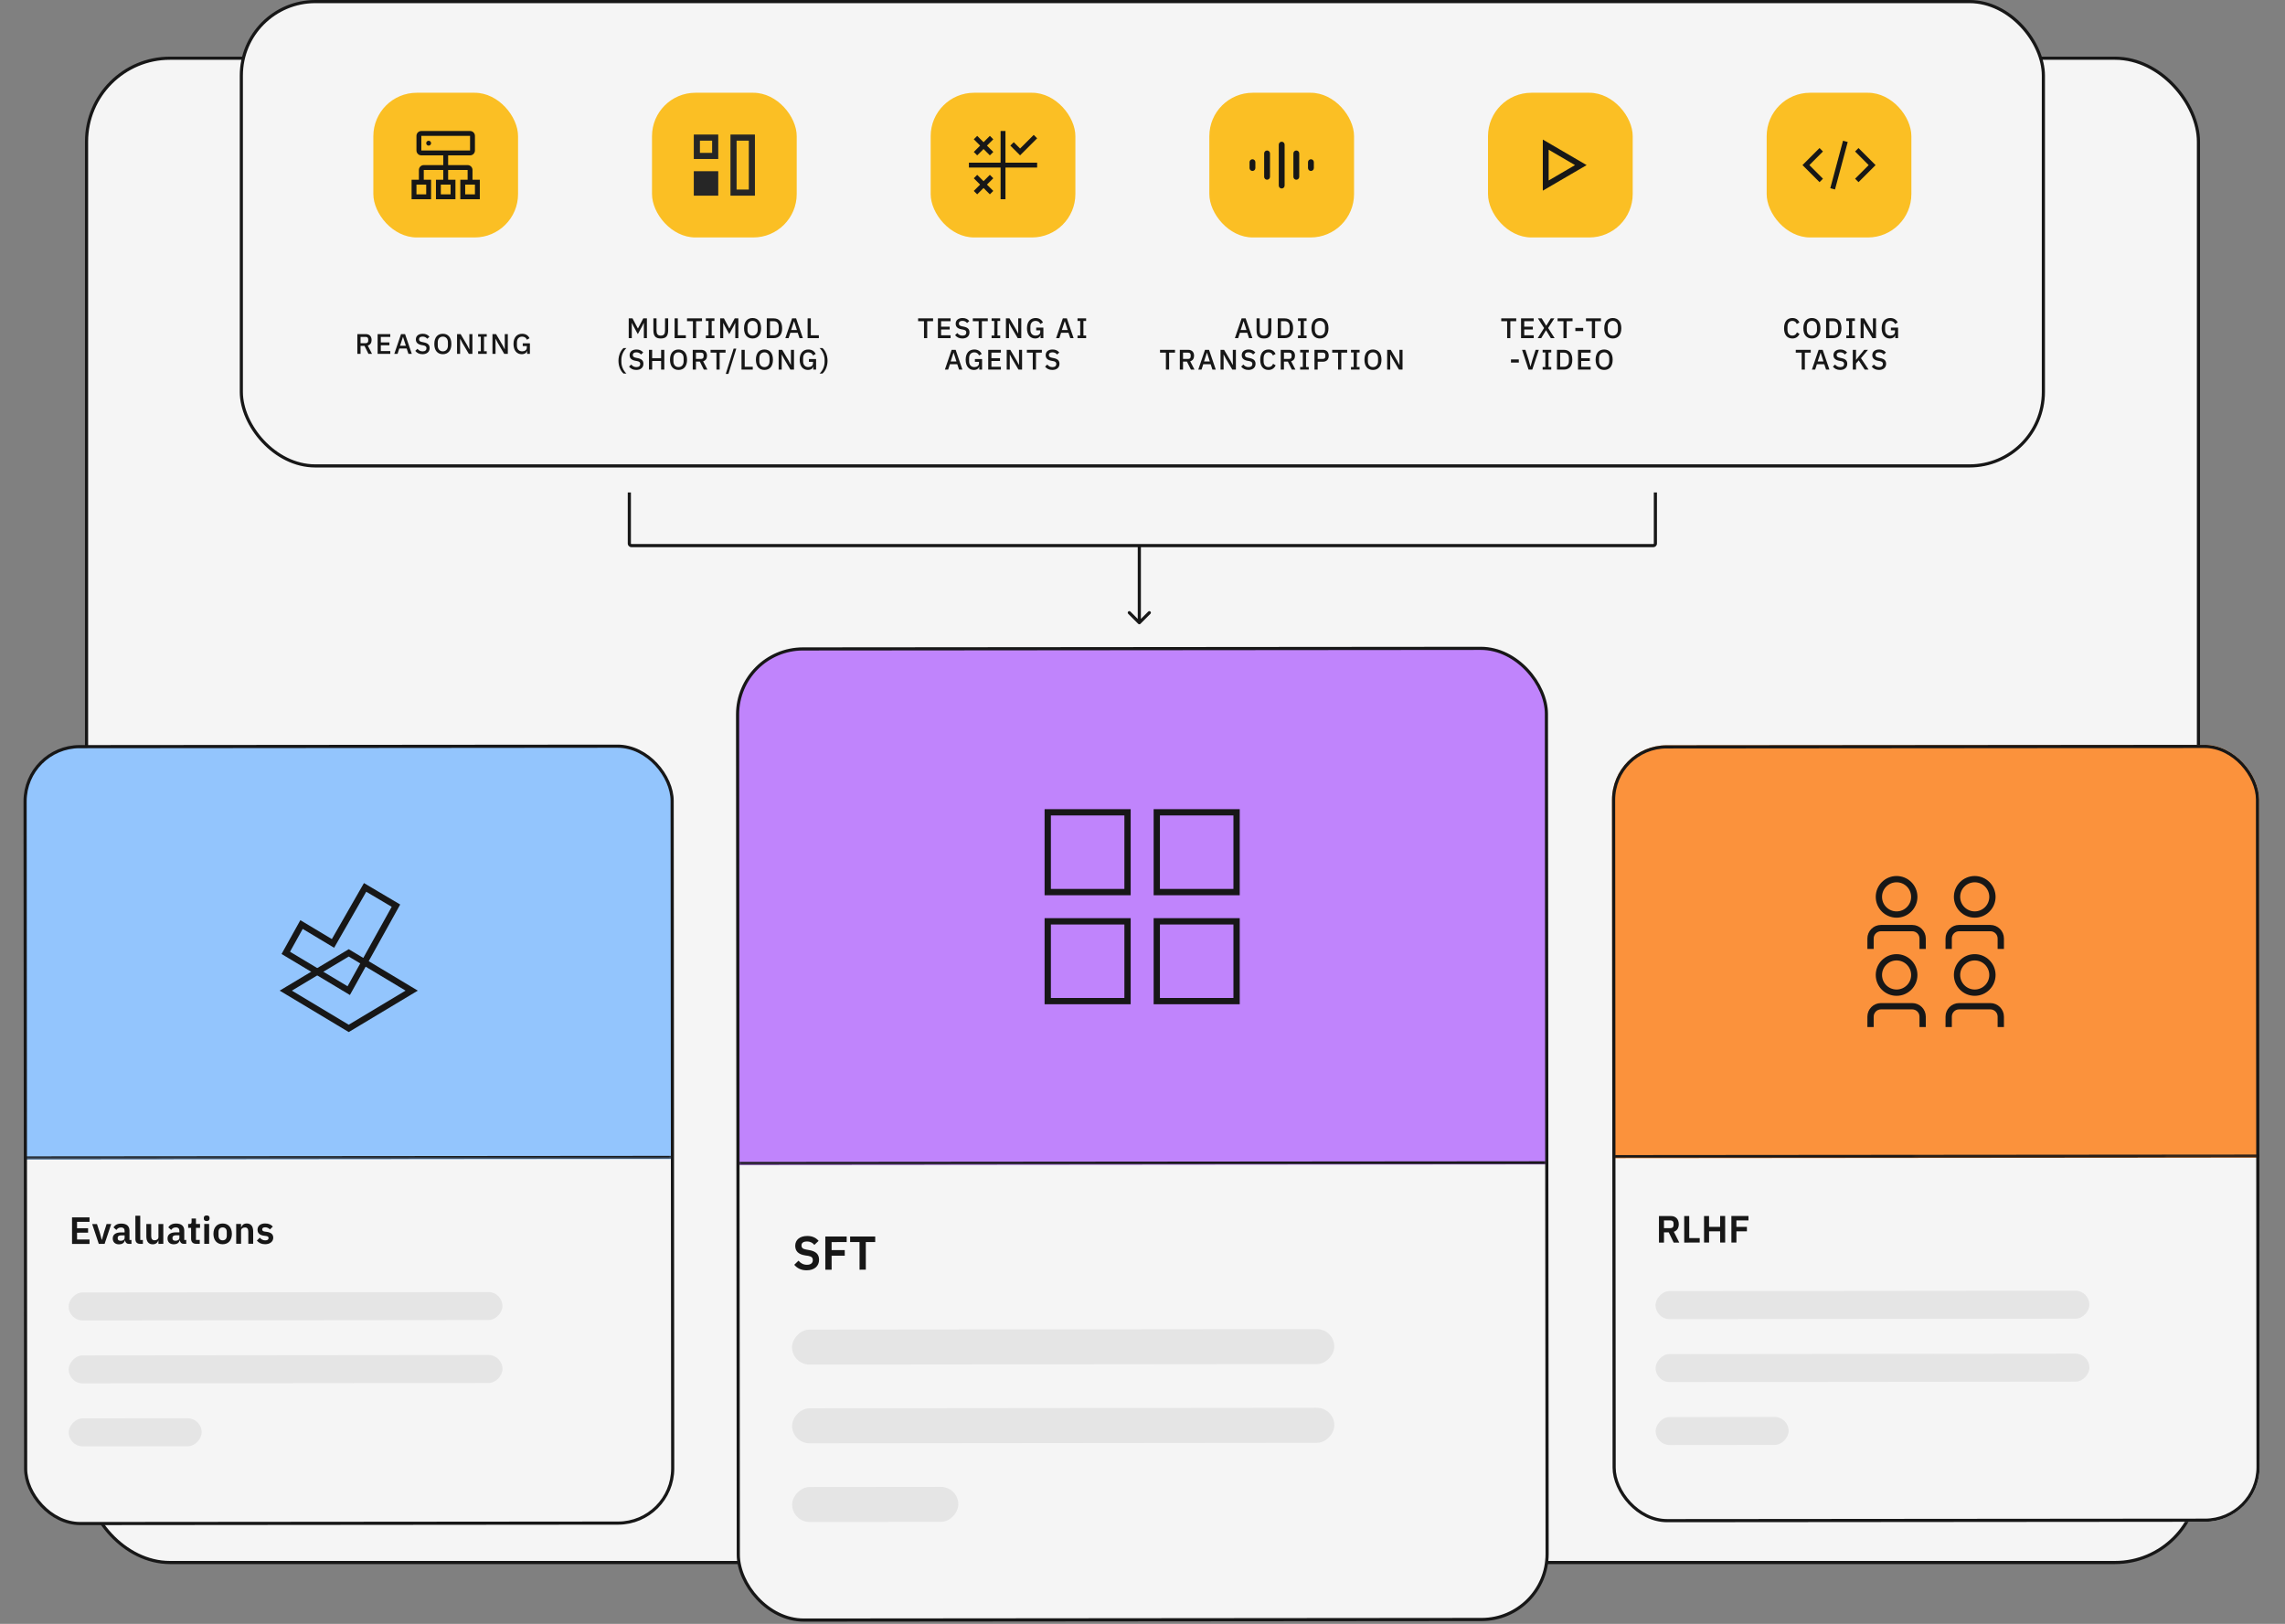
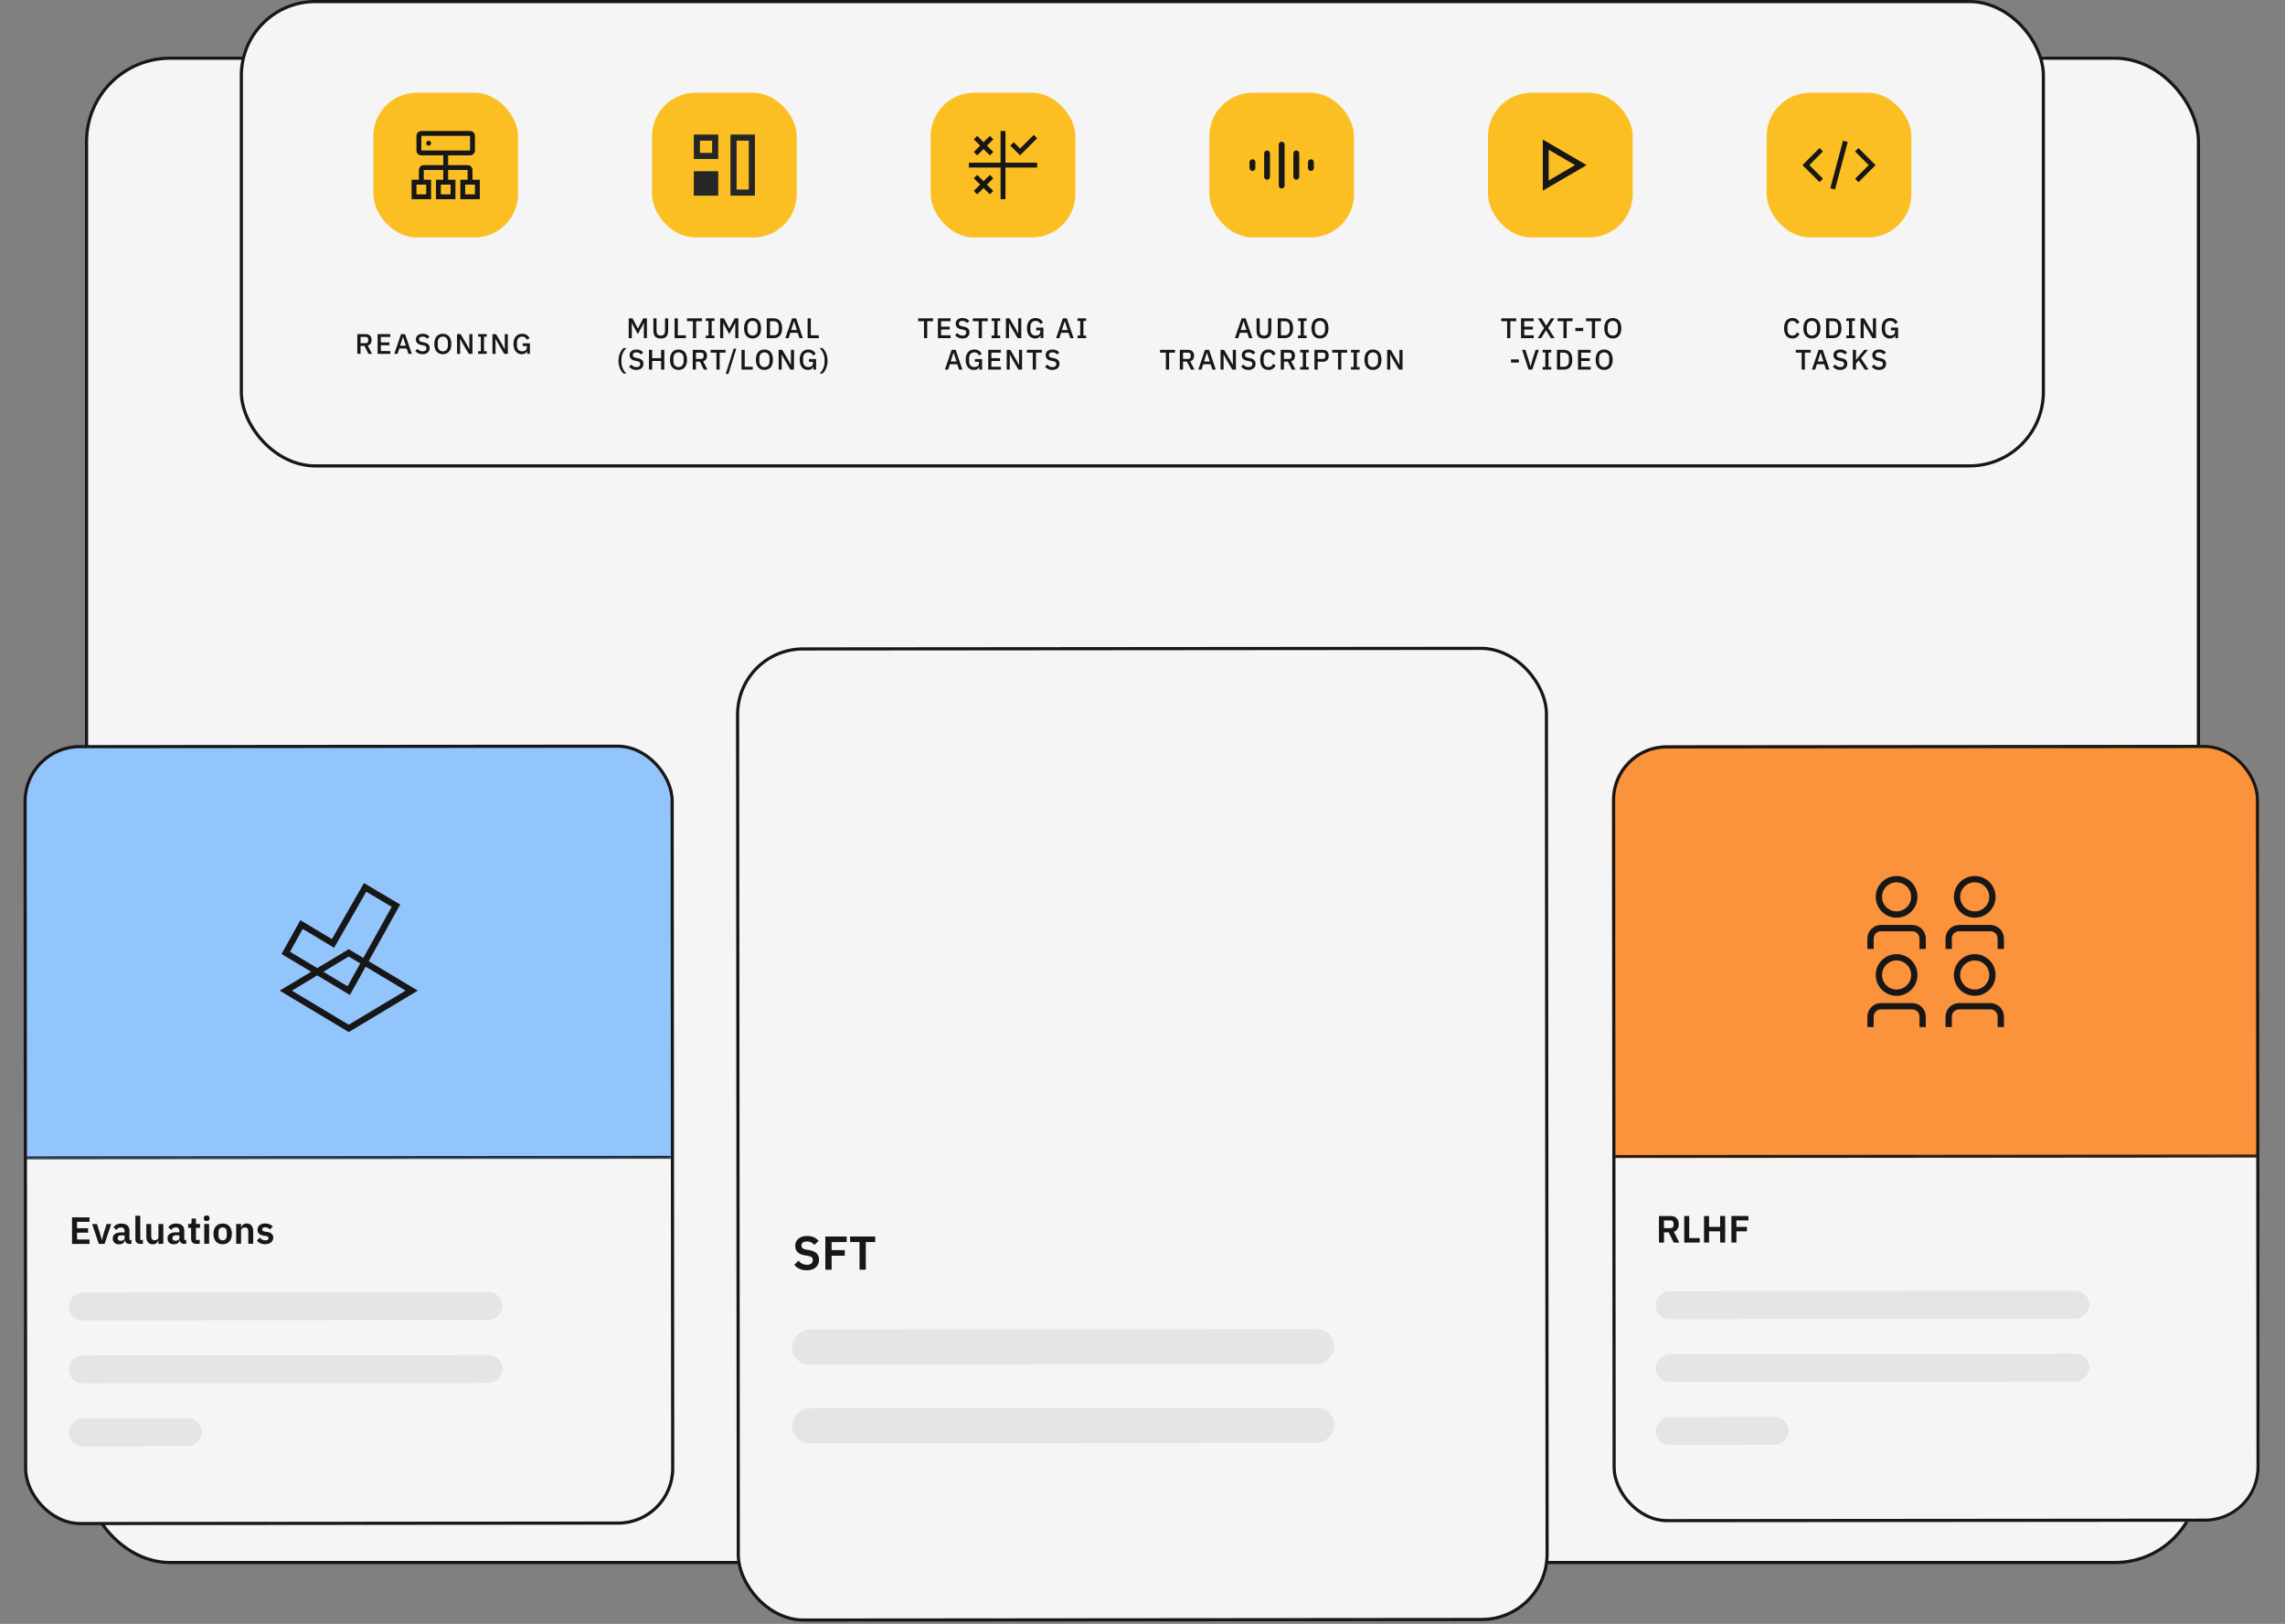
<svg xmlns="http://www.w3.org/2000/svg" width="726" height="516" viewBox="0 0 726 516" fill="none">
  <rect x="0" y="0" width="726" height="516" fill="#808080" stroke="none" />
  <rect x="27.5" y="18.5" width="671" height="478" rx="26.5" fill="#F5F5F5" />
  <rect x="27.5" y="18.5" width="671" height="478" rx="26.5" stroke="#171717" />
  <rect x="76.678" y="0.5" width="572.556" height="147.547" rx="23.5" fill="#F5F5F5" />
  <rect x="76.678" y="0.5" width="572.556" height="147.547" rx="23.5" stroke="#171717" />
  <rect x="118.62" y="29.474" width="45.979" height="45.979" rx="13.794" fill="#FBBF24" />
  <path d="M149.35 41.626C149.76 41.626 150.154 41.788 150.445 42.079C150.735 42.369 150.899 42.763 150.899 43.173V47.818C150.899 48.228 150.735 48.622 150.445 48.913C150.154 49.203 149.761 49.367 149.35 49.367H142.383V52.462H148.577C148.987 52.463 149.381 52.626 149.671 52.916C149.961 53.207 150.124 53.601 150.124 54.011V57.107H152.447V63.3H146.253V57.107H148.577V54.011H142.383V57.107H144.705V63.3H138.513V57.107H140.835V54.011H134.642V57.107H136.964V63.3H130.772V57.107H133.094V54.011C133.094 53.601 133.257 53.207 133.547 52.916C133.837 52.626 134.231 52.462 134.642 52.462H140.835V49.367H133.869C133.458 49.367 133.064 49.203 132.774 48.913C132.483 48.622 132.32 48.228 132.32 47.818V43.173C132.32 42.763 132.484 42.369 132.774 42.079C133.064 41.788 133.458 41.626 133.869 41.626H149.35ZM132.32 58.656V61.752H135.416V58.656H132.32ZM140.061 58.656V61.752H143.158V58.656H140.061ZM147.802 58.656V61.752H150.899V58.656H147.802ZM133.869 43.173V47.818H149.35V43.173H133.869ZM136.191 44.722C136.618 44.722 136.964 45.068 136.964 45.496C136.964 45.923 136.618 46.27 136.191 46.27C135.763 46.27 135.416 45.923 135.416 45.496C135.417 45.068 135.763 44.722 136.191 44.722Z" fill="#171717" />
  <rect x="207.158" y="29.474" width="45.979" height="45.979" rx="13.794" fill="#FBBF24" />
  <path fill-rule="evenodd" clip-rule="evenodd" d="M220.437 54.405V62.174H228.205V54.405H220.437Z" fill="#262626" />
  <path fill-rule="evenodd" clip-rule="evenodd" d="M226.263 44.694H222.379V48.579H226.263V44.694ZM220.437 42.752V50.521H228.205V42.752H220.437Z" fill="#262626" />
  <path fill-rule="evenodd" clip-rule="evenodd" d="M237.916 44.694H234.032V60.231H237.916V44.694ZM232.09 42.752V62.174H239.858V42.752H232.09Z" fill="#262626" />
  <rect x="295.697" y="29.474" width="45.979" height="45.979" rx="13.794" fill="#FBBF24" />
  <path d="M319.46 41.626V51.689H329.524V53.237H319.46V63.3H317.913V53.237H307.849V51.689H317.913V41.626H319.46ZM315.59 56.643L313.578 58.656L315.59 60.669L314.506 61.752L312.494 59.74L310.481 61.752L309.397 60.669L311.41 58.656L309.397 56.643L310.481 55.559L312.494 57.572L314.506 55.559L315.59 56.643ZM315.59 44.257L313.578 46.27L315.59 48.283L314.506 49.367L312.494 47.354L310.481 49.367L309.397 48.283L311.41 46.27L309.397 44.257L310.481 43.173L312.494 45.186L314.506 43.173L315.59 44.257ZM329.524 43.948L324.105 49.366L321.008 46.27L322.092 45.186L324.105 47.199L328.44 42.864L329.524 43.948Z" fill="#171717" />
  <rect x="384.236" y="29.474" width="45.979" height="45.979" rx="13.794" fill="#FBBF24" />
  <path fill-rule="evenodd" clip-rule="evenodd" d="M397.936 50.605C398.449 50.605 398.865 51.021 398.865 51.534V53.392C398.865 53.905 398.449 54.321 397.936 54.321C397.423 54.321 397.007 53.905 397.007 53.392V51.534C397.007 51.021 397.423 50.605 397.936 50.605Z" fill="#171717" />
  <path fill-rule="evenodd" clip-rule="evenodd" d="M402.58 47.818C403.093 47.818 403.509 48.234 403.509 48.747V56.178C403.509 56.691 403.093 57.107 402.58 57.107C402.067 57.107 401.652 56.691 401.652 56.178V48.747C401.652 48.234 402.067 47.818 402.58 47.818Z" fill="#171717" />
  <path fill-rule="evenodd" clip-rule="evenodd" d="M407.225 45.032C407.738 45.032 408.154 45.447 408.154 45.961V58.965C408.154 59.478 407.738 59.894 407.225 59.894C406.712 59.894 406.296 59.478 406.296 58.965V45.961C406.296 45.447 406.712 45.032 407.225 45.032Z" fill="#171717" />
  <path fill-rule="evenodd" clip-rule="evenodd" d="M411.87 47.818C412.383 47.818 412.799 48.234 412.799 48.747V56.178C412.799 56.691 412.383 57.107 411.87 57.107C411.357 57.107 410.941 56.691 410.941 56.178V48.747C410.941 48.234 411.357 47.818 411.87 47.818Z" fill="#171717" />
  <path fill-rule="evenodd" clip-rule="evenodd" d="M416.514 50.605C417.027 50.605 417.443 51.021 417.443 51.534V53.392C417.443 53.905 417.027 54.321 416.514 54.321C416.001 54.321 415.585 53.905 415.585 53.392V51.534C415.585 51.021 416.001 50.605 416.514 50.605Z" fill="#171717" />
  <rect x="472.774" y="29.474" width="45.979" height="45.979" rx="13.794" fill="#FBBF24" />
  <path fill-rule="evenodd" clip-rule="evenodd" d="M490.19 44.343L504.11 52.463L490.19 60.583V44.343ZM492.048 47.578V57.348L500.423 52.463L492.048 47.578Z" fill="#171717" />
  <rect x="561.313" y="29.474" width="45.979" height="45.979" rx="13.794" fill="#FBBF24" />
  <path d="M587.066 45.123L583.025 60.205L581.53 59.804L585.571 44.723L587.066 45.123ZM579.201 48.136L574.881 52.463L579.201 56.79L578.11 57.882L572.691 52.463L578.11 47.044L579.201 48.136ZM595.913 52.463L590.495 57.882L589.404 56.79L593.723 52.463L589.404 48.136L590.495 47.044L595.913 52.463Z" fill="#171717" />
  <path d="M114.558 109.907V112.445H113.541V106.163H116.25C117.375 106.163 118.068 106.892 118.068 108.053C118.068 108.944 117.645 109.565 116.844 109.799L118.203 112.445H117.069L115.809 109.907H114.558ZM114.558 109.052H116.178C116.691 109.052 116.997 108.773 116.997 108.269V107.837C116.997 107.333 116.691 107.054 116.178 107.054H114.558V109.052ZM124.002 112.445H119.979V106.163H124.002V107.063H120.996V108.809H123.723V109.709H120.996V111.545H124.002V112.445ZM130.84 112.445H129.778L129.211 110.744H126.862L126.313 112.445H125.278L127.42 106.163H128.698L130.84 112.445ZM128.959 109.871L128.059 107.099H128.014L127.105 109.871H128.959ZM134.234 112.553C133.181 112.553 132.461 112.139 131.939 111.491L132.641 110.834C133.082 111.374 133.604 111.653 134.288 111.653C135.089 111.653 135.503 111.257 135.503 110.654C135.503 110.168 135.251 109.889 134.522 109.745L133.964 109.646C132.749 109.421 132.128 108.854 132.128 107.855C132.128 106.739 132.992 106.055 134.324 106.055C135.269 106.055 135.962 106.397 136.448 107.018L135.737 107.648C135.413 107.225 134.963 106.955 134.27 106.955C133.55 106.955 133.136 107.252 133.136 107.801C133.136 108.323 133.46 108.548 134.135 108.683L134.693 108.8C135.944 109.043 136.511 109.601 136.511 110.6C136.511 111.77 135.674 112.553 134.234 112.553ZM140.701 112.553C139.063 112.553 137.992 111.419 137.992 109.304C137.992 107.189 139.063 106.055 140.701 106.055C142.339 106.055 143.41 107.189 143.41 109.304C143.41 111.419 142.339 112.553 140.701 112.553ZM140.701 111.644C141.673 111.644 142.321 110.942 142.321 109.799V108.809C142.321 107.666 141.673 106.964 140.701 106.964C139.729 106.964 139.081 107.666 139.081 108.809V109.799C139.081 110.942 139.729 111.644 140.701 111.644ZM148.963 112.445L146.911 108.971L146.218 107.639H146.191V112.445H145.219V106.163H146.353L148.405 109.637L149.098 110.969H149.125V106.163H150.097V112.445H148.963ZM154.649 112.445H151.913V111.617H152.768V106.991H151.913V106.163H154.649V106.991H153.785V111.617H154.649V112.445ZM160.212 112.445L158.16 108.971L157.467 107.639H157.44V112.445H156.468V106.163H157.602L159.654 109.637L160.347 110.969H160.374V106.163H161.346V112.445H160.212ZM167.473 112.445V111.491H167.437C167.311 112.094 166.699 112.553 165.745 112.553C164.251 112.553 163.153 111.41 163.153 109.304C163.153 107.207 164.251 106.055 165.898 106.055C167.023 106.055 167.806 106.586 168.238 107.468L167.41 107.954C167.167 107.369 166.663 106.964 165.898 106.964C164.908 106.964 164.242 107.639 164.242 108.791V109.817C164.242 110.969 164.908 111.644 165.898 111.644C166.69 111.644 167.383 111.239 167.383 110.456V109.97H166.087V109.097H168.364V112.445H167.473Z" fill="#171717" />
  <path d="M199.761 107.445V101.163H200.967L202.65 104.358H202.704L204.387 101.163H205.539V107.445H204.567V102.639H204.522L204.027 103.656L202.65 106.167L201.273 103.656L200.778 102.639H200.733V107.445H199.761ZM207.595 101.163H208.594V105.033C208.594 106.095 208.963 106.644 209.944 106.644C210.925 106.644 211.294 106.095 211.294 105.033V101.163H212.293V104.871C212.293 106.707 211.663 107.553 209.944 107.553C208.225 107.553 207.595 106.707 207.595 104.871V101.163ZM217.914 107.445H214.341V101.163H215.358V106.545H217.914V107.445ZM220.159 107.445V102.063H218.287V101.163H223.048V102.063H221.176V107.445H220.159ZM226.993 107.445H224.257V106.617H225.112V101.991H224.257V101.163H226.993V101.991H226.129V106.617H226.993V107.445ZM228.811 107.445V101.163H230.017L231.7 104.358H231.754L233.437 101.163H234.589V107.445H233.617V102.639H233.572L233.077 103.656L231.7 106.167L230.323 103.656L229.828 102.639H229.783V107.445H228.811ZM239.111 107.553C237.473 107.553 236.402 106.419 236.402 104.304C236.402 102.189 237.473 101.055 239.111 101.055C240.749 101.055 241.82 102.189 241.82 104.304C241.82 106.419 240.749 107.553 239.111 107.553ZM239.111 106.644C240.083 106.644 240.731 105.942 240.731 104.799V103.809C240.731 102.666 240.083 101.964 239.111 101.964C238.139 101.964 237.491 102.666 237.491 103.809V104.799C237.491 105.942 238.139 106.644 239.111 106.644ZM243.628 107.445V101.163H245.851C247.453 101.163 248.506 102.207 248.506 104.304C248.506 106.401 247.453 107.445 245.851 107.445H243.628ZM244.645 106.545H245.851C246.787 106.545 247.417 105.942 247.417 104.808V103.8C247.417 102.666 246.787 102.063 245.851 102.063H244.645V106.545ZM255.087 107.445H254.025L253.458 105.744H251.109L250.56 107.445H249.525L251.667 101.163H252.945L255.087 107.445ZM253.206 104.871L252.306 102.099H252.261L251.352 104.871H253.206ZM260.173 107.445H256.6V101.163H257.617V106.545H260.173V107.445ZM196.501 114.646C196.501 112.9 197.203 111.379 198.103 110.605H199.03C198.049 111.505 197.428 112.918 197.428 114.286V115.006C197.428 116.374 198.049 117.787 199.03 118.687H198.103C197.203 117.913 196.501 116.392 196.501 114.646ZM202.152 117.553C201.099 117.553 200.379 117.139 199.857 116.491L200.559 115.834C201 116.374 201.522 116.653 202.206 116.653C203.007 116.653 203.421 116.257 203.421 115.654C203.421 115.168 203.169 114.889 202.44 114.745L201.882 114.646C200.667 114.421 200.046 113.854 200.046 112.855C200.046 111.739 200.91 111.055 202.242 111.055C203.187 111.055 203.88 111.397 204.366 112.018L203.655 112.648C203.331 112.225 202.881 111.955 202.188 111.955C201.468 111.955 201.054 112.252 201.054 112.801C201.054 113.323 201.378 113.548 202.053 113.683L202.611 113.8C203.862 114.043 204.429 114.601 204.429 115.6C204.429 116.77 203.592 117.553 202.152 117.553ZM210.051 117.445V114.709H207.207V117.445H206.19V111.163H207.207V113.809H210.051V111.163H211.068V117.445H210.051ZM215.585 117.553C213.947 117.553 212.876 116.419 212.876 114.304C212.876 112.189 213.947 111.055 215.585 111.055C217.223 111.055 218.294 112.189 218.294 114.304C218.294 116.419 217.223 117.553 215.585 117.553ZM215.585 116.644C216.557 116.644 217.205 115.942 217.205 114.799V113.809C217.205 112.666 216.557 111.964 215.585 111.964C214.613 111.964 213.965 112.666 213.965 113.809V114.799C213.965 115.942 214.613 116.644 215.585 116.644ZM221.119 114.907V117.445H220.102V111.163H222.811C223.936 111.163 224.629 111.892 224.629 113.053C224.629 113.944 224.206 114.565 223.405 114.799L224.764 117.445H223.63L222.37 114.907H221.119ZM221.119 114.052H222.739C223.252 114.052 223.558 113.773 223.558 113.269V112.837C223.558 112.333 223.252 112.054 222.739 112.054H221.119V114.052ZM227.634 117.445V112.063H225.762V111.163H230.523V112.063H228.651V117.445H227.634ZM231.442 118.804H230.596L233.089 110.785H233.935L231.442 118.804ZM239.173 117.445H235.6V111.163H236.617V116.545H239.173V117.445ZM242.877 117.553C241.239 117.553 240.168 116.419 240.168 114.304C240.168 112.189 241.239 111.055 242.877 111.055C244.515 111.055 245.586 112.189 245.586 114.304C245.586 116.419 244.515 117.553 242.877 117.553ZM242.877 116.644C243.849 116.644 244.497 115.942 244.497 114.799V113.809C244.497 112.666 243.849 111.964 242.877 111.964C241.905 111.964 241.257 112.666 241.257 113.809V114.799C241.257 115.942 241.905 116.644 242.877 116.644ZM251.138 117.445L249.086 113.971L248.393 112.639H248.366V117.445H247.394V111.163H248.528L250.58 114.637L251.273 115.969H251.3V111.163H252.272V117.445H251.138ZM258.4 117.445V116.491H258.364C258.238 117.094 257.626 117.553 256.672 117.553C255.178 117.553 254.08 116.41 254.08 114.304C254.08 112.207 255.178 111.055 256.825 111.055C257.95 111.055 258.733 111.586 259.165 112.468L258.337 112.954C258.094 112.369 257.59 111.964 256.825 111.964C255.835 111.964 255.169 112.639 255.169 113.791V114.817C255.169 115.969 255.835 116.644 256.825 116.644C257.617 116.644 258.31 116.239 258.31 115.456V114.97H257.014V114.097H259.291V117.445H258.4ZM262.927 114.646C262.927 116.392 262.225 117.913 261.325 118.687H260.398C261.379 117.787 262 116.374 262 115.006V114.286C262 112.918 261.379 111.505 260.398 110.605H261.325C262.225 111.379 262.927 112.9 262.927 114.646Z" fill="#171717" />
  <path d="M293.577 107.445V102.063H291.705V101.163H296.466V102.063H294.594V107.445H293.577ZM302.021 107.445H297.998V101.163H302.021V102.063H299.015V103.809H301.742V104.709H299.015V106.545H302.021V107.445ZM305.753 107.553C304.7 107.553 303.98 107.139 303.458 106.491L304.16 105.834C304.601 106.374 305.123 106.653 305.807 106.653C306.608 106.653 307.022 106.257 307.022 105.654C307.022 105.168 306.77 104.889 306.041 104.745L305.483 104.646C304.268 104.421 303.647 103.854 303.647 102.855C303.647 101.739 304.511 101.055 305.843 101.055C306.788 101.055 307.481 101.397 307.967 102.018L307.256 102.648C306.932 102.225 306.482 101.955 305.789 101.955C305.069 101.955 304.655 102.252 304.655 102.801C304.655 103.323 304.979 103.548 305.654 103.683L306.212 103.8C307.463 104.043 308.03 104.601 308.03 105.6C308.03 106.77 307.193 107.553 305.753 107.553ZM310.956 107.445V102.063H309.084V101.163H313.845V102.063H311.973V107.445H310.956ZM317.79 107.445H315.054V106.617H315.909V101.991H315.054V101.163H317.79V101.991H316.926V106.617H317.79V107.445ZM323.352 107.445L321.3 103.971L320.607 102.639H320.58V107.445H319.608V101.163H320.742L322.794 104.637L323.487 105.969H323.514V101.163H324.486V107.445H323.352ZM330.614 107.445V106.491H330.578C330.452 107.094 329.84 107.553 328.886 107.553C327.392 107.553 326.294 106.41 326.294 104.304C326.294 102.207 327.392 101.055 329.039 101.055C330.164 101.055 330.947 101.586 331.379 102.468L330.551 102.954C330.308 102.369 329.804 101.964 329.039 101.964C328.049 101.964 327.383 102.639 327.383 103.791V104.817C327.383 105.969 328.049 106.644 329.039 106.644C329.831 106.644 330.524 106.239 330.524 105.456V104.97H329.228V104.097H331.505V107.445H330.614ZM341.111 107.445H340.049L339.482 105.744H337.133L336.584 107.445H335.549L337.691 101.163H338.969L341.111 107.445ZM339.23 104.871L338.33 102.099H338.285L337.376 104.871H339.23ZM345.09 107.445H342.354V106.617H343.209V101.991H342.354V101.163H345.09V101.991H344.226V106.617H345.09V107.445ZM305.778 117.445H304.716L304.149 115.744H301.8L301.251 117.445H300.216L302.358 111.163H303.636L305.778 117.445ZM303.897 114.871L302.997 112.099H302.952L302.043 114.871H303.897ZM311.139 117.445V116.491H311.103C310.977 117.094 310.365 117.553 309.411 117.553C307.917 117.553 306.819 116.41 306.819 114.304C306.819 112.207 307.917 111.055 309.564 111.055C310.689 111.055 311.472 111.586 311.904 112.468L311.076 112.954C310.833 112.369 310.329 111.964 309.564 111.964C308.574 111.964 307.908 112.639 307.908 113.791V114.817C307.908 115.969 308.574 116.644 309.564 116.644C310.356 116.644 311.049 116.239 311.049 115.456V114.97H309.753V114.097H312.03V117.445H311.139ZM318.006 117.445H313.983V111.163H318.006V112.063H315V113.809H317.727V114.709H315V116.545H318.006V117.445ZM323.602 117.445L321.55 113.971L320.857 112.639H320.83V117.445H319.858V111.163H320.992L323.044 114.637L323.737 115.969H323.764V111.163H324.736V117.445H323.602ZM328.137 117.445V112.063H326.265V111.163H331.026V112.063H329.154V117.445H328.137ZM334.342 117.553C333.289 117.553 332.569 117.139 332.047 116.491L332.749 115.834C333.19 116.374 333.712 116.653 334.396 116.653C335.197 116.653 335.611 116.257 335.611 115.654C335.611 115.168 335.359 114.889 334.63 114.745L334.072 114.646C332.857 114.421 332.236 113.854 332.236 112.855C332.236 111.739 333.1 111.055 334.432 111.055C335.377 111.055 336.07 111.397 336.556 112.018L335.845 112.648C335.521 112.225 335.071 111.955 334.378 111.955C333.658 111.955 333.244 112.252 333.244 112.801C333.244 113.323 333.568 113.548 334.243 113.683L334.801 113.8C336.052 114.043 336.619 114.601 336.619 115.6C336.619 116.77 335.782 117.553 334.342 117.553Z" fill="#171717" />
  <path d="M397.917 107.445H396.855L396.288 105.744H393.939L393.39 107.445H392.355L394.497 101.163H395.775L397.917 107.445ZM396.036 104.871L395.136 102.099H395.091L394.182 104.871H396.036ZM399.236 101.163H400.235V105.033C400.235 106.095 400.604 106.644 401.585 106.644C402.566 106.644 402.935 106.095 402.935 105.033V101.163H403.934V104.871C403.934 106.707 403.304 107.553 401.585 107.553C399.866 107.553 399.236 106.707 399.236 104.871V101.163ZM405.982 107.445V101.163H408.205C409.807 101.163 410.86 102.207 410.86 104.304C410.86 106.401 409.807 107.445 408.205 107.445H405.982ZM406.999 106.545H408.205C409.141 106.545 409.771 105.942 409.771 104.808V103.8C409.771 102.666 409.141 102.063 408.205 102.063H406.999V106.545ZM415.131 107.445H412.395V106.617H413.25V101.991H412.395V101.163H415.131V101.991H414.267V106.617H415.131V107.445ZM419.379 107.553C417.741 107.553 416.67 106.419 416.67 104.304C416.67 102.189 417.741 101.055 419.379 101.055C421.017 101.055 422.088 102.189 422.088 104.304C422.088 106.419 421.017 107.553 419.379 107.553ZM419.379 106.644C420.351 106.644 420.999 105.942 420.999 104.799V103.809C420.999 102.666 420.351 101.964 419.379 101.964C418.407 101.964 417.759 102.666 417.759 103.809V104.799C417.759 105.942 418.407 106.644 419.379 106.644ZM370.437 117.445V112.063H368.565V111.163H373.326V112.063H371.454V117.445H370.437ZM375.875 114.907V117.445H374.858V111.163H377.567C378.692 111.163 379.385 111.892 379.385 113.053C379.385 113.944 378.962 114.565 378.161 114.799L379.52 117.445H378.386L377.126 114.907H375.875ZM375.875 114.052H377.495C378.008 114.052 378.314 113.773 378.314 113.269V112.837C378.314 112.333 378.008 112.054 377.495 112.054H375.875V114.052ZM386.281 117.445H385.219L384.652 115.744H382.303L381.754 117.445H380.719L382.861 111.163H384.139L386.281 117.445ZM384.4 114.871L383.5 112.099H383.455L382.546 114.871H384.4ZM391.538 117.445L389.486 113.971L388.793 112.639H388.766V117.445H387.794V111.163H388.928L390.98 114.637L391.673 115.969H391.7V111.163H392.672V117.445H391.538ZM396.64 117.553C395.587 117.553 394.867 117.139 394.345 116.491L395.047 115.834C395.488 116.374 396.01 116.653 396.694 116.653C397.495 116.653 397.909 116.257 397.909 115.654C397.909 115.168 397.657 114.889 396.928 114.745L396.37 114.646C395.155 114.421 394.534 113.854 394.534 112.855C394.534 111.739 395.398 111.055 396.73 111.055C397.675 111.055 398.368 111.397 398.854 112.018L398.143 112.648C397.819 112.225 397.369 111.955 396.676 111.955C395.956 111.955 395.542 112.252 395.542 112.801C395.542 113.323 395.866 113.548 396.541 113.683L397.099 113.8C398.35 114.043 398.917 114.601 398.917 115.6C398.917 116.77 398.08 117.553 396.64 117.553ZM403.036 117.553C401.398 117.553 400.399 116.41 400.399 114.304C400.399 112.198 401.398 111.055 403.036 111.055C404.125 111.055 404.854 111.541 405.277 112.477L404.422 112.945C404.206 112.351 403.765 111.964 403.036 111.964C402.073 111.964 401.479 112.666 401.479 113.827V114.781C401.479 115.942 402.073 116.644 403.036 116.644C403.783 116.644 404.26 116.212 404.485 115.6L405.304 116.095C404.881 117.004 404.125 117.553 403.036 117.553ZM407.939 114.907V117.445H406.922V111.163H409.631C410.756 111.163 411.449 111.892 411.449 113.053C411.449 113.944 411.026 114.565 410.225 114.799L411.584 117.445H410.45L409.19 114.907H407.939ZM407.939 114.052H409.559C410.072 114.052 410.378 113.773 410.378 113.269V112.837C410.378 112.333 410.072 112.054 409.559 112.054H407.939V114.052ZM415.826 117.445H413.09V116.617H413.945V111.991H413.09V111.163H415.826V111.991H414.962V116.617H415.826V117.445ZM418.661 117.445H417.644V111.163H420.344C421.496 111.163 422.171 111.91 422.171 113.053C422.171 114.196 421.496 114.943 420.344 114.943H418.661V117.445ZM418.661 112.054V114.052H420.281C420.794 114.052 421.1 113.773 421.1 113.269V112.837C421.1 112.333 420.794 112.054 420.281 112.054H418.661ZM425.14 117.445V112.063H423.268V111.163H428.029V112.063H426.157V117.445H425.14ZM431.974 117.445H429.238V116.617H430.093V111.991H429.238V111.163H431.974V111.991H431.11V116.617H431.974V117.445ZM436.222 117.553C434.584 117.553 433.513 116.419 433.513 114.304C433.513 112.189 434.584 111.055 436.222 111.055C437.86 111.055 438.931 112.189 438.931 114.304C438.931 116.419 437.86 117.553 436.222 117.553ZM436.222 116.644C437.194 116.644 437.842 115.942 437.842 114.799V113.809C437.842 112.666 437.194 111.964 436.222 111.964C435.25 111.964 434.602 112.666 434.602 113.809V114.799C434.602 115.942 435.25 116.644 436.222 116.644ZM444.483 117.445L442.431 113.971L441.738 112.639H441.711V117.445H440.739V111.163H441.873L443.925 114.637L444.618 115.969H444.645V111.163H445.617V117.445H444.483Z" fill="#171717" />
  <path d="M478.855 107.445V102.063H476.983V101.163H481.744V102.063H479.872V107.445H478.855ZM487.298 107.445H483.275V101.163H487.298V102.063H484.292V103.809H487.019V104.709H484.292V106.545H487.298V107.445ZM488.565 107.445L490.599 104.232L488.637 101.163H489.834L491.265 103.503H491.283L492.732 101.163H493.857L491.877 104.223L493.938 107.445H492.741L491.22 104.943H491.193L489.69 107.445H488.565ZM496.752 107.445V102.063H494.88V101.163H499.641V102.063H497.769V107.445H496.752ZM503.019 105.204H500.526V104.205H503.019V105.204ZM505.777 107.445V102.063H503.905V101.163H508.666V102.063H506.794V107.445H505.777ZM512.425 107.553C510.787 107.553 509.716 106.419 509.716 104.304C509.716 102.189 510.787 101.055 512.425 101.055C514.063 101.055 515.134 102.189 515.134 104.304C515.134 106.419 514.063 107.553 512.425 107.553ZM512.425 106.644C513.397 106.644 514.045 105.942 514.045 104.799V103.809C514.045 102.666 513.397 101.964 512.425 101.964C511.453 101.964 510.805 102.666 510.805 103.809V104.799C510.805 105.942 511.453 106.644 512.425 106.644ZM482.566 115.204H480.073V114.205H482.566V115.204ZM486.841 117.445H485.662L483.601 111.163H484.654L485.653 114.268L486.256 116.455H486.292L486.904 114.268L487.903 111.163H488.929L486.841 117.445ZM492.87 117.445H490.134V116.617H490.989V111.991H490.134V111.163H492.87V111.991H492.006V116.617H492.87V117.445ZM494.688 117.445V111.163H496.911C498.513 111.163 499.566 112.207 499.566 114.304C499.566 116.401 498.513 117.445 496.911 117.445H494.688ZM495.705 116.545H496.911C497.847 116.545 498.477 115.942 498.477 114.808V113.8C498.477 112.666 497.847 112.063 496.911 112.063H495.705V116.545ZM505.395 117.445H501.372V111.163H505.395V112.063H502.389V113.809H505.116V114.709H502.389V116.545H505.395V117.445ZM509.677 117.553C508.039 117.553 506.968 116.419 506.968 114.304C506.968 112.189 508.039 111.055 509.677 111.055C511.315 111.055 512.386 112.189 512.386 114.304C512.386 116.419 511.315 117.553 509.677 117.553ZM509.677 116.644C510.649 116.644 511.297 115.942 511.297 114.799V113.809C511.297 112.666 510.649 111.964 509.677 111.964C508.705 111.964 508.057 112.666 508.057 113.809V114.799C508.057 115.942 508.705 116.644 509.677 116.644Z" fill="#171717" />
  <path d="M569.48 107.553C567.842 107.553 566.843 106.41 566.843 104.304C566.843 102.198 567.842 101.055 569.48 101.055C570.569 101.055 571.298 101.541 571.721 102.477L570.866 102.945C570.65 102.351 570.209 101.964 569.48 101.964C568.517 101.964 567.923 102.666 567.923 103.827V104.781C567.923 105.942 568.517 106.644 569.48 106.644C570.227 106.644 570.704 106.212 570.929 105.6L571.748 106.095C571.325 107.004 570.569 107.553 569.48 107.553ZM575.682 107.553C574.044 107.553 572.973 106.419 572.973 104.304C572.973 102.189 574.044 101.055 575.682 101.055C577.32 101.055 578.391 102.189 578.391 104.304C578.391 106.419 577.32 107.553 575.682 107.553ZM575.682 106.644C576.654 106.644 577.302 105.942 577.302 104.799V103.809C577.302 102.666 576.654 101.964 575.682 101.964C574.71 101.964 574.062 102.666 574.062 103.809V104.799C574.062 105.942 574.71 106.644 575.682 106.644ZM580.199 107.445V101.163H582.422C584.024 101.163 585.077 102.207 585.077 104.304C585.077 106.401 584.024 107.445 582.422 107.445H580.199ZM581.216 106.545H582.422C583.358 106.545 583.988 105.942 583.988 104.808V103.8C583.988 102.666 583.358 102.063 582.422 102.063H581.216V106.545ZM589.349 107.445H586.613V106.617H587.468V101.991H586.613V101.163H589.349V101.991H588.485V106.617H589.349V107.445ZM594.911 107.445L592.859 103.971L592.166 102.639H592.139V107.445H591.167V101.163H592.301L594.353 104.637L595.046 105.969H595.073V101.163H596.045V107.445H594.911ZM602.172 107.445V106.491H602.136C602.01 107.094 601.398 107.553 600.444 107.553C598.95 107.553 597.852 106.41 597.852 104.304C597.852 102.207 598.95 101.055 600.597 101.055C601.722 101.055 602.505 101.586 602.937 102.468L602.109 102.954C601.866 102.369 601.362 101.964 600.597 101.964C599.607 101.964 598.941 102.639 598.941 103.791V104.817C598.941 105.969 599.607 106.644 600.597 106.644C601.389 106.644 602.082 106.239 602.082 105.456V104.97H600.786V104.097H603.063V107.445H602.172ZM572.432 117.445V112.063H570.56V111.163H575.321V112.063H573.449V117.445H572.432ZM581.25 117.445H580.188L579.621 115.744H577.272L576.723 117.445H575.688L577.83 111.163H579.108L581.25 117.445ZM579.369 114.871L578.469 112.099H578.424L577.515 114.871H579.369ZM584.644 117.553C583.591 117.553 582.871 117.139 582.349 116.491L583.051 115.834C583.492 116.374 584.014 116.653 584.698 116.653C585.499 116.653 585.913 116.257 585.913 115.654C585.913 115.168 585.661 114.889 584.932 114.745L584.374 114.646C583.159 114.421 582.538 113.854 582.538 112.855C582.538 111.739 583.402 111.055 584.734 111.055C585.679 111.055 586.372 111.397 586.858 112.018L586.147 112.648C585.823 112.225 585.373 111.955 584.68 111.955C583.96 111.955 583.546 112.252 583.546 112.801C583.546 113.323 583.87 113.548 584.545 113.683L585.103 113.8C586.354 114.043 586.921 114.601 586.921 115.6C586.921 116.77 586.084 117.553 584.644 117.553ZM592.471 117.445L590.563 114.511L589.699 115.501V117.445H588.682V111.163H589.699V114.349H589.735L590.635 113.206L592.327 111.163H593.515L591.274 113.809L593.695 117.445H592.471ZM596.983 117.553C595.93 117.553 595.21 117.139 594.688 116.491L595.39 115.834C595.831 116.374 596.353 116.653 597.037 116.653C597.838 116.653 598.252 116.257 598.252 115.654C598.252 115.168 598 114.889 597.271 114.745L596.713 114.646C595.498 114.421 594.877 113.854 594.877 112.855C594.877 111.739 595.741 111.055 597.073 111.055C598.018 111.055 598.711 111.397 599.197 112.018L598.486 112.648C598.162 112.225 597.712 111.955 597.019 111.955C596.299 111.955 595.885 112.252 595.885 112.801C595.885 113.323 596.209 113.548 596.884 113.683L597.442 113.8C598.693 114.043 599.26 114.601 599.26 115.6C599.26 116.77 598.423 117.553 596.983 117.553Z" fill="#171717" />
-   <path d="M361.638 198.223C361.833 198.418 362.149 198.418 362.345 198.223L365.527 195.041C365.722 194.845 365.722 194.529 365.527 194.334C365.331 194.138 365.015 194.138 364.82 194.334L361.991 197.162L359.163 194.334C358.967 194.138 358.651 194.138 358.456 194.334C358.26 194.529 358.26 194.845 358.456 195.041L361.638 198.223ZM199.956 156.485H199.456V172.717H199.956H200.456V156.485H199.956ZM200.602 173.364V173.864H361.991V173.364V172.864H200.602V173.364ZM361.991 173.364H361.491V197.869H361.991H362.491V173.364H361.991ZM361.991 173.364V173.864H525.309V173.364V172.864H361.991V173.364ZM525.956 172.717H526.456V156.485H525.956H525.456V172.717H525.956ZM525.309 173.364V173.864C525.942 173.864 526.456 173.35 526.456 172.717H525.956H525.456C525.456 172.798 525.39 172.864 525.309 172.864V173.364ZM199.956 172.717H199.456C199.456 173.35 199.969 173.864 200.602 173.864V173.364V172.864C200.521 172.864 200.456 172.798 200.456 172.717H199.956Z" fill="#171717" />
  <g clip-path="url(#clip0_4_347)">
    <g clip-path="url(#clip1_4_347)">
      <rect x="7.956" y="237.267" width="205.587" height="246.869" rx="16.654" transform="rotate(-0.048 7.956 237.267)" fill="#F5F5F5" />
      <g clip-path="url(#clip2_4_347)">
        <mask id="path-25-inside-1_4_347" fill="white">
          <path d="M7.956 237.267L213.536 237.095L213.646 368.297L8.066 368.47L7.956 237.267Z" />
        </mask>
        <path d="M7.956 237.267L213.536 237.095L213.646 368.297L8.066 368.47L7.956 237.267Z" fill="#93C5FD" />
        <path d="M213.646 368.297L213.645 367.297L8.065 367.47L8.066 368.47L8.067 369.47L213.647 369.297L213.646 368.297Z" fill="#171717" mask="url(#path-25-inside-1_4_347)" />
        <path d="M115.801 305.782L110.801 314.782L100.801 308.782L90.801 314.782L110.801 326.782L130.801 314.782L115.801 305.782Z" stroke="#171717" stroke-width="2" />
        <path d="M115.801 305.782L125.801 287.782L116.001 281.982L105.801 299.782L95.801 293.782L90.801 302.782L100.801 308.782L110.801 302.782L115.801 305.782Z" stroke="#171717" stroke-width="2" />
      </g>
      <path d="M28.449 395.264L22.89 395.268L22.883 386.833L28.442 386.829L28.443 388.242L24.48 388.246L24.481 390.288L27.986 390.285L27.987 391.699L24.482 391.702L24.484 393.853L28.448 393.85L28.449 395.264ZM33.23 395.26L31.393 395.261L29.285 388.955L30.808 388.953L31.692 391.672L32.31 393.919L32.395 393.919L33.009 391.671L33.865 388.951L35.339 388.95L33.23 395.26ZM37.83 395.401C36.549 395.402 35.823 394.665 35.822 393.541C35.821 392.248 36.799 391.607 38.515 391.606L39.591 391.605L39.59 391.145C39.59 390.445 39.239 390.034 38.417 390.035C37.692 390.035 37.282 390.398 36.98 390.833L36.061 390.013C36.519 389.287 37.256 388.803 38.525 388.802C40.229 388.801 41.136 389.609 41.137 391.048L41.14 394.02L41.768 394.02L41.769 395.252L40.911 395.253C40.246 395.254 39.835 394.819 39.738 394.166L39.665 394.167C39.461 394.976 38.772 395.4 37.83 395.401ZM38.348 394.276C39.037 394.276 39.593 393.961 39.592 393.369L39.592 392.535L38.601 392.536C37.791 392.537 37.392 392.815 37.393 393.31L37.393 393.516C37.393 394.023 37.744 394.277 38.348 394.276ZM45.402 395.249L44.568 395.25C43.516 395.251 43.02 394.695 43.02 393.729L43.013 386.309L44.56 386.308L44.567 394.017L45.401 394.017L45.402 395.249ZM50.343 395.245L50.343 394.194L50.282 394.194C50.065 394.822 49.558 395.391 48.519 395.392C47.226 395.393 46.5 394.499 46.499 392.928L46.495 388.94L48.042 388.939L48.045 392.77C48.046 393.64 48.373 394.111 49.11 394.11C49.726 394.11 50.342 393.783 50.342 393.106L50.338 388.937L51.885 388.936L51.89 395.244L50.343 395.245ZM55.236 395.386C53.956 395.387 53.23 394.651 53.229 393.527C53.228 392.234 54.206 391.592 55.922 391.591L56.998 391.59L56.997 391.131C56.997 390.43 56.646 390.019 55.824 390.02C55.099 390.021 54.688 390.384 54.387 390.819L53.468 389.998C53.926 389.272 54.663 388.788 55.932 388.787C57.636 388.786 58.543 389.595 58.544 391.033L58.547 394.006L59.175 394.005L59.176 395.238L58.318 395.239C57.653 395.239 57.242 394.804 57.145 394.152L57.072 394.152C56.867 394.962 56.179 395.385 55.236 395.386ZM55.755 394.262C56.444 394.261 57 393.947 56.999 393.354L56.998 392.521L56.008 392.521C55.198 392.522 54.799 392.8 54.8 393.296L54.8 393.501C54.8 394.009 55.151 394.262 55.755 394.262ZM62.35 395.235C61.287 395.236 60.718 394.656 60.718 393.629L60.715 390.161L59.784 390.162L59.783 388.929L60.267 388.929C60.726 388.928 60.87 388.711 60.87 388.276L60.869 387.2L62.259 387.199L62.26 388.927L63.553 388.926L63.554 390.159L62.261 390.16L62.265 394.003L63.461 394.002L63.462 395.234L62.35 395.235ZM65.668 388.006C65.027 388.006 64.761 387.68 64.761 387.233L64.761 386.991C64.76 386.544 65.026 386.218 65.666 386.217C66.295 386.217 66.573 386.543 66.573 386.99L66.573 387.232C66.574 387.679 66.296 388.005 65.668 388.006ZM64.9 395.233L64.895 388.925L66.442 388.924L66.447 395.232L64.9 395.233ZM70.742 395.373C68.941 395.375 67.816 394.095 67.815 392.064C67.813 390.046 68.936 388.777 70.736 388.775C72.549 388.773 73.674 390.041 73.675 392.06C73.677 394.09 72.555 395.372 70.742 395.373ZM70.741 394.128C71.55 394.128 72.058 393.608 72.057 392.653L72.056 391.481C72.055 390.538 71.547 390.019 70.737 390.02C69.94 390.02 69.433 390.54 69.433 391.483L69.434 392.655C69.435 393.61 69.943 394.129 70.741 394.128ZM76.596 395.223L75.049 395.224L75.044 388.916L76.591 388.915L76.592 389.966L76.652 389.966C76.906 389.289 77.437 388.769 78.416 388.769C79.709 388.767 80.434 389.661 80.436 391.232L80.439 395.22L78.892 395.221L78.889 391.39C78.888 390.496 78.586 390.037 77.849 390.038C77.208 390.038 76.592 390.377 76.593 391.054L76.596 395.223ZM84.22 395.362C83.024 395.363 82.238 394.928 81.609 394.204L82.551 393.285C83.011 393.816 83.567 394.142 84.28 394.141C85.017 394.141 85.331 393.862 85.331 393.415C85.33 393.053 85.113 392.823 84.557 392.751L83.928 392.667C82.575 392.499 81.825 391.908 81.824 390.76C81.823 389.539 82.777 388.765 84.215 388.764C85.448 388.763 86.076 389.125 86.681 389.753L85.775 390.66C85.412 390.273 84.881 389.984 84.264 389.984C83.6 389.985 83.31 390.251 83.31 390.638C83.311 391.061 83.54 391.254 84.132 391.35L84.773 391.434C86.151 391.626 86.816 392.242 86.817 393.293C86.818 394.514 85.791 395.361 84.22 395.362Z" fill="#171717" />
      <rect width="42.239" height="8.892" rx="4.446" transform="matrix(1 -0.001 -0.001 -1 21.843 459.6)" fill="#E5E5E5" />
      <rect width="137.832" height="8.892" rx="4.446" transform="matrix(1 -0.001 -0.001 -1 21.826 439.592)" fill="#E5E5E5" />
      <rect width="137.832" height="8.892" rx="4.446" transform="matrix(1 -0.001 -0.001 -1 21.81 419.584)" fill="#E5E5E5" />
    </g>
  </g>
  <rect x="7.956" y="237.267" width="205.587" height="246.869" rx="17.348" transform="rotate(-0.048 7.956 237.267)" stroke="#171717" />
  <g clip-path="url(#clip3_4_347)">
    <rect x="234.334" y="206.218" width="256.984" height="308.586" rx="20.817" transform="rotate(-0.048 234.334 206.218)" fill="#F5F5F5" />
    <g clip-path="url(#clip4_4_347)">
      <mask id="path-35-inside-2_4_347" fill="white">
        <path d="M234.334 206.219L491.31 206.004L491.447 370.007L234.472 370.223L234.334 206.219Z" />
      </mask>
      <path d="M234.334 206.219L491.31 206.004L491.447 370.007L234.472 370.223L234.334 206.219Z" fill="#C084FC" />
      <path d="M491.447 370.007L491.446 369.007L234.471 369.223L234.472 370.223L234.473 371.223L491.448 371.007L491.447 370.007Z" fill="#171717" mask="url(#path-35-inside-2_4_347)" />
      <rect x="332.891" y="258.113" width="25.353" height="25.353" stroke="#171717" stroke-width="2" />
      <rect x="367.538" y="258.113" width="25.353" height="25.353" stroke="#171717" stroke-width="2" />
      <rect x="332.891" y="292.76" width="25.353" height="25.353" stroke="#171717" stroke-width="2" />
      <rect x="367.538" y="292.76" width="25.353" height="25.353" stroke="#171717" stroke-width="2" />
    </g>
    <path d="M256.28 403.649C254.482 403.65 253.243 402.941 252.351 401.9L253.694 400.6C254.42 401.445 255.312 401.897 256.399 401.896C257.623 401.895 258.257 401.306 258.256 400.414C258.255 399.704 257.923 399.267 256.82 399.071L255.823 398.921C253.693 398.59 252.665 397.579 252.663 395.857C252.662 393.969 254.126 392.744 256.482 392.742C258.068 392.741 259.247 393.284 260.094 394.295L258.735 395.58C258.221 394.931 257.496 394.494 256.378 394.495C255.245 394.496 254.656 394.949 254.657 395.735C254.658 396.535 255.111 396.867 256.123 397.048L257.105 397.228C259.236 397.604 260.233 398.555 260.235 400.292C260.236 402.286 258.803 403.647 256.28 403.649ZM264.23 403.461L262.236 403.462L262.227 392.919L269.01 392.913L269.011 394.68L264.223 394.684L264.225 397.237L268.394 397.234L268.396 399.001L264.227 399.005L264.23 403.461ZM278.077 394.673L275.086 394.675L275.093 403.452L273.099 403.453L273.092 394.677L270.101 394.679L270.1 392.912L278.075 392.905L278.077 394.673Z" fill="#171717" />
-     <rect width="52.798" height="11.116" rx="5.558" transform="matrix(1 -0.001 -0.001 -1 251.694 483.634)" fill="#E5E5E5" />
    <rect width="172.29" height="11.116" rx="5.558" transform="matrix(1 -0.001 -0.001 -1 251.673 458.624)" fill="#E5E5E5" />
    <rect width="172.29" height="11.116" rx="5.558" transform="matrix(1 -0.001 -0.001 -1 251.652 433.615)" fill="#E5E5E5" />
  </g>
  <rect x="234.334" y="206.218" width="256.984" height="308.586" rx="20.817" transform="rotate(-0.048 234.334 206.218)" stroke="#171717" />
  <g clip-path="url(#clip5_4_347)">
    <rect x="512.161" y="236.844" width="205.587" height="246.869" rx="17.348" transform="rotate(-0.048 512.161 236.844)" fill="#F5F5F5" />
    <g clip-path="url(#clip6_4_347)">
      <mask id="path-48-inside-3_4_347" fill="white">
        <path d="M512.161 236.844L717.741 236.672L717.851 367.875L512.271 368.047L512.161 236.844Z" />
      </mask>
      <path d="M512.161 236.844L717.741 236.672L717.851 367.875L512.271 368.047L512.161 236.844Z" fill="#FB923C" />
      <path d="M717.851 367.875L717.85 366.875L512.27 367.047L512.271 368.047L512.272 369.047L717.852 368.875L717.851 367.875Z" fill="#171717" mask="url(#path-48-inside-3_4_347)" />
      <path d="M594.316 326.36V323.049C594.316 321.221 595.799 319.739 597.627 319.739H607.558C609.386 319.739 610.868 321.221 610.868 323.049V326.36" stroke="#171717" stroke-width="2" />
      <path d="M619.144 326.36V323.049C619.144 321.221 620.626 319.739 622.454 319.739H632.385C634.214 319.739 635.696 321.221 635.696 323.049V326.36" stroke="#171717" stroke-width="2" />
      <path d="M594.316 301.532V298.222C594.316 296.393 595.799 294.911 597.627 294.911H607.558C609.386 294.911 610.868 296.393 610.868 298.222V301.532" stroke="#171717" stroke-width="2" />
      <path d="M619.144 301.532V298.222C619.144 296.393 620.626 294.911 622.454 294.911H632.385C634.214 294.911 635.696 296.393 635.696 298.222V301.532" stroke="#171717" stroke-width="2" />
      <circle cx="602.592" cy="309.808" r="5.621" stroke="#171717" stroke-width="2" />
      <circle cx="627.42" cy="309.808" r="5.621" stroke="#171717" stroke-width="2" />
      <circle cx="602.592" cy="284.98" r="5.621" stroke="#171717" stroke-width="2" />
      <circle cx="627.42" cy="284.98" r="5.621" stroke="#171717" stroke-width="2" />
    </g>
    <path d="M528.688 391.593L528.69 394.844L527.095 394.846L527.088 386.411L530.895 386.407C532.429 386.406 533.385 387.42 533.386 389.016C533.387 390.176 532.856 391.058 531.817 391.41L533.548 394.84L531.772 394.842L530.198 391.592L528.688 391.593ZM528.687 390.252L530.741 390.25C531.357 390.25 531.732 389.911 531.731 389.295L531.731 388.739C531.73 388.123 531.355 387.797 530.739 387.797L528.684 387.799L528.687 390.252ZM540.038 394.835L535.12 394.839L535.113 386.404L536.708 386.403L536.714 393.424L540.037 393.421L540.038 394.835ZM546.534 394.829L546.531 391.264L543.014 391.267L543.017 394.832L541.422 394.834L541.415 386.399L543.01 386.397L543.013 389.853L546.529 389.85L546.527 386.394L548.122 386.393L548.129 394.828L546.534 394.829ZM551.703 394.825L550.108 394.826L550.101 386.391L555.527 386.387L555.528 387.801L551.697 387.804L551.699 389.846L555.034 389.843L555.035 391.257L551.7 391.26L551.703 394.825Z" fill="#171717" />
    <rect width="42.239" height="8.892" rx="4.446" transform="matrix(1 -0.001 -0.001 -1 526.048 459.177)" fill="#E5E5E5" />
    <rect width="137.832" height="8.892" rx="4.446" transform="matrix(1 -0.001 -0.001 -1 526.032 439.169)" fill="#E5E5E5" />
    <rect width="137.832" height="8.892" rx="4.446" transform="matrix(1 -0.001 -0.001 -1 526.015 419.161)" fill="#E5E5E5" />
  </g>
  <rect x="512.661" y="237.344" width="204.587" height="245.869" rx="16.848" transform="rotate(-0.048 512.661 237.344)" stroke="#171717" />
  <defs>
    <clipPath id="clip0_4_347">
      <rect x="7.956" y="237.267" width="205.587" height="246.869" rx="17.348" transform="rotate(-0.048 7.956 237.267)" fill="white" />
    </clipPath>
    <clipPath id="clip1_4_347">
      <rect x="7.956" y="237.267" width="205.587" height="246.869" rx="16.654" transform="rotate(-0.048 7.956 237.267)" fill="white" />
    </clipPath>
    <clipPath id="clip2_4_347">
      <path d="M7.962 244.172C7.959 240.358 11.048 237.264 14.861 237.261L206.638 237.1C210.451 237.097 213.546 240.186 213.549 244L213.653 368.297L8.066 368.47L7.962 244.172Z" fill="white" />
    </clipPath>
    <clipPath id="clip3_4_347">
      <rect x="234.334" y="206.218" width="256.984" height="308.586" rx="20.817" transform="rotate(-0.048 234.334 206.218)" fill="white" />
    </clipPath>
    <clipPath id="clip4_4_347">
-       <path d="M234.341 214.85C234.337 210.083 238.199 206.215 242.966 206.211L482.686 206.01C487.454 206.006 491.321 209.868 491.325 214.635L491.456 370.007L234.472 370.222L234.341 214.85Z" fill="white" />
-     </clipPath>
+       </clipPath>
    <clipPath id="clip5_4_347">
      <rect x="512.161" y="236.844" width="205.587" height="246.869" rx="17.348" transform="rotate(-0.048 512.161 236.844)" fill="white" />
    </clipPath>
    <clipPath id="clip6_4_347">
      <path d="M512.167 243.75C512.164 239.936 515.253 236.842 519.066 236.838L710.843 236.678C714.657 236.675 717.751 239.764 717.754 243.577L717.858 367.875L512.271 368.047L512.167 243.75Z" fill="white" />
    </clipPath>
  </defs>
</svg>